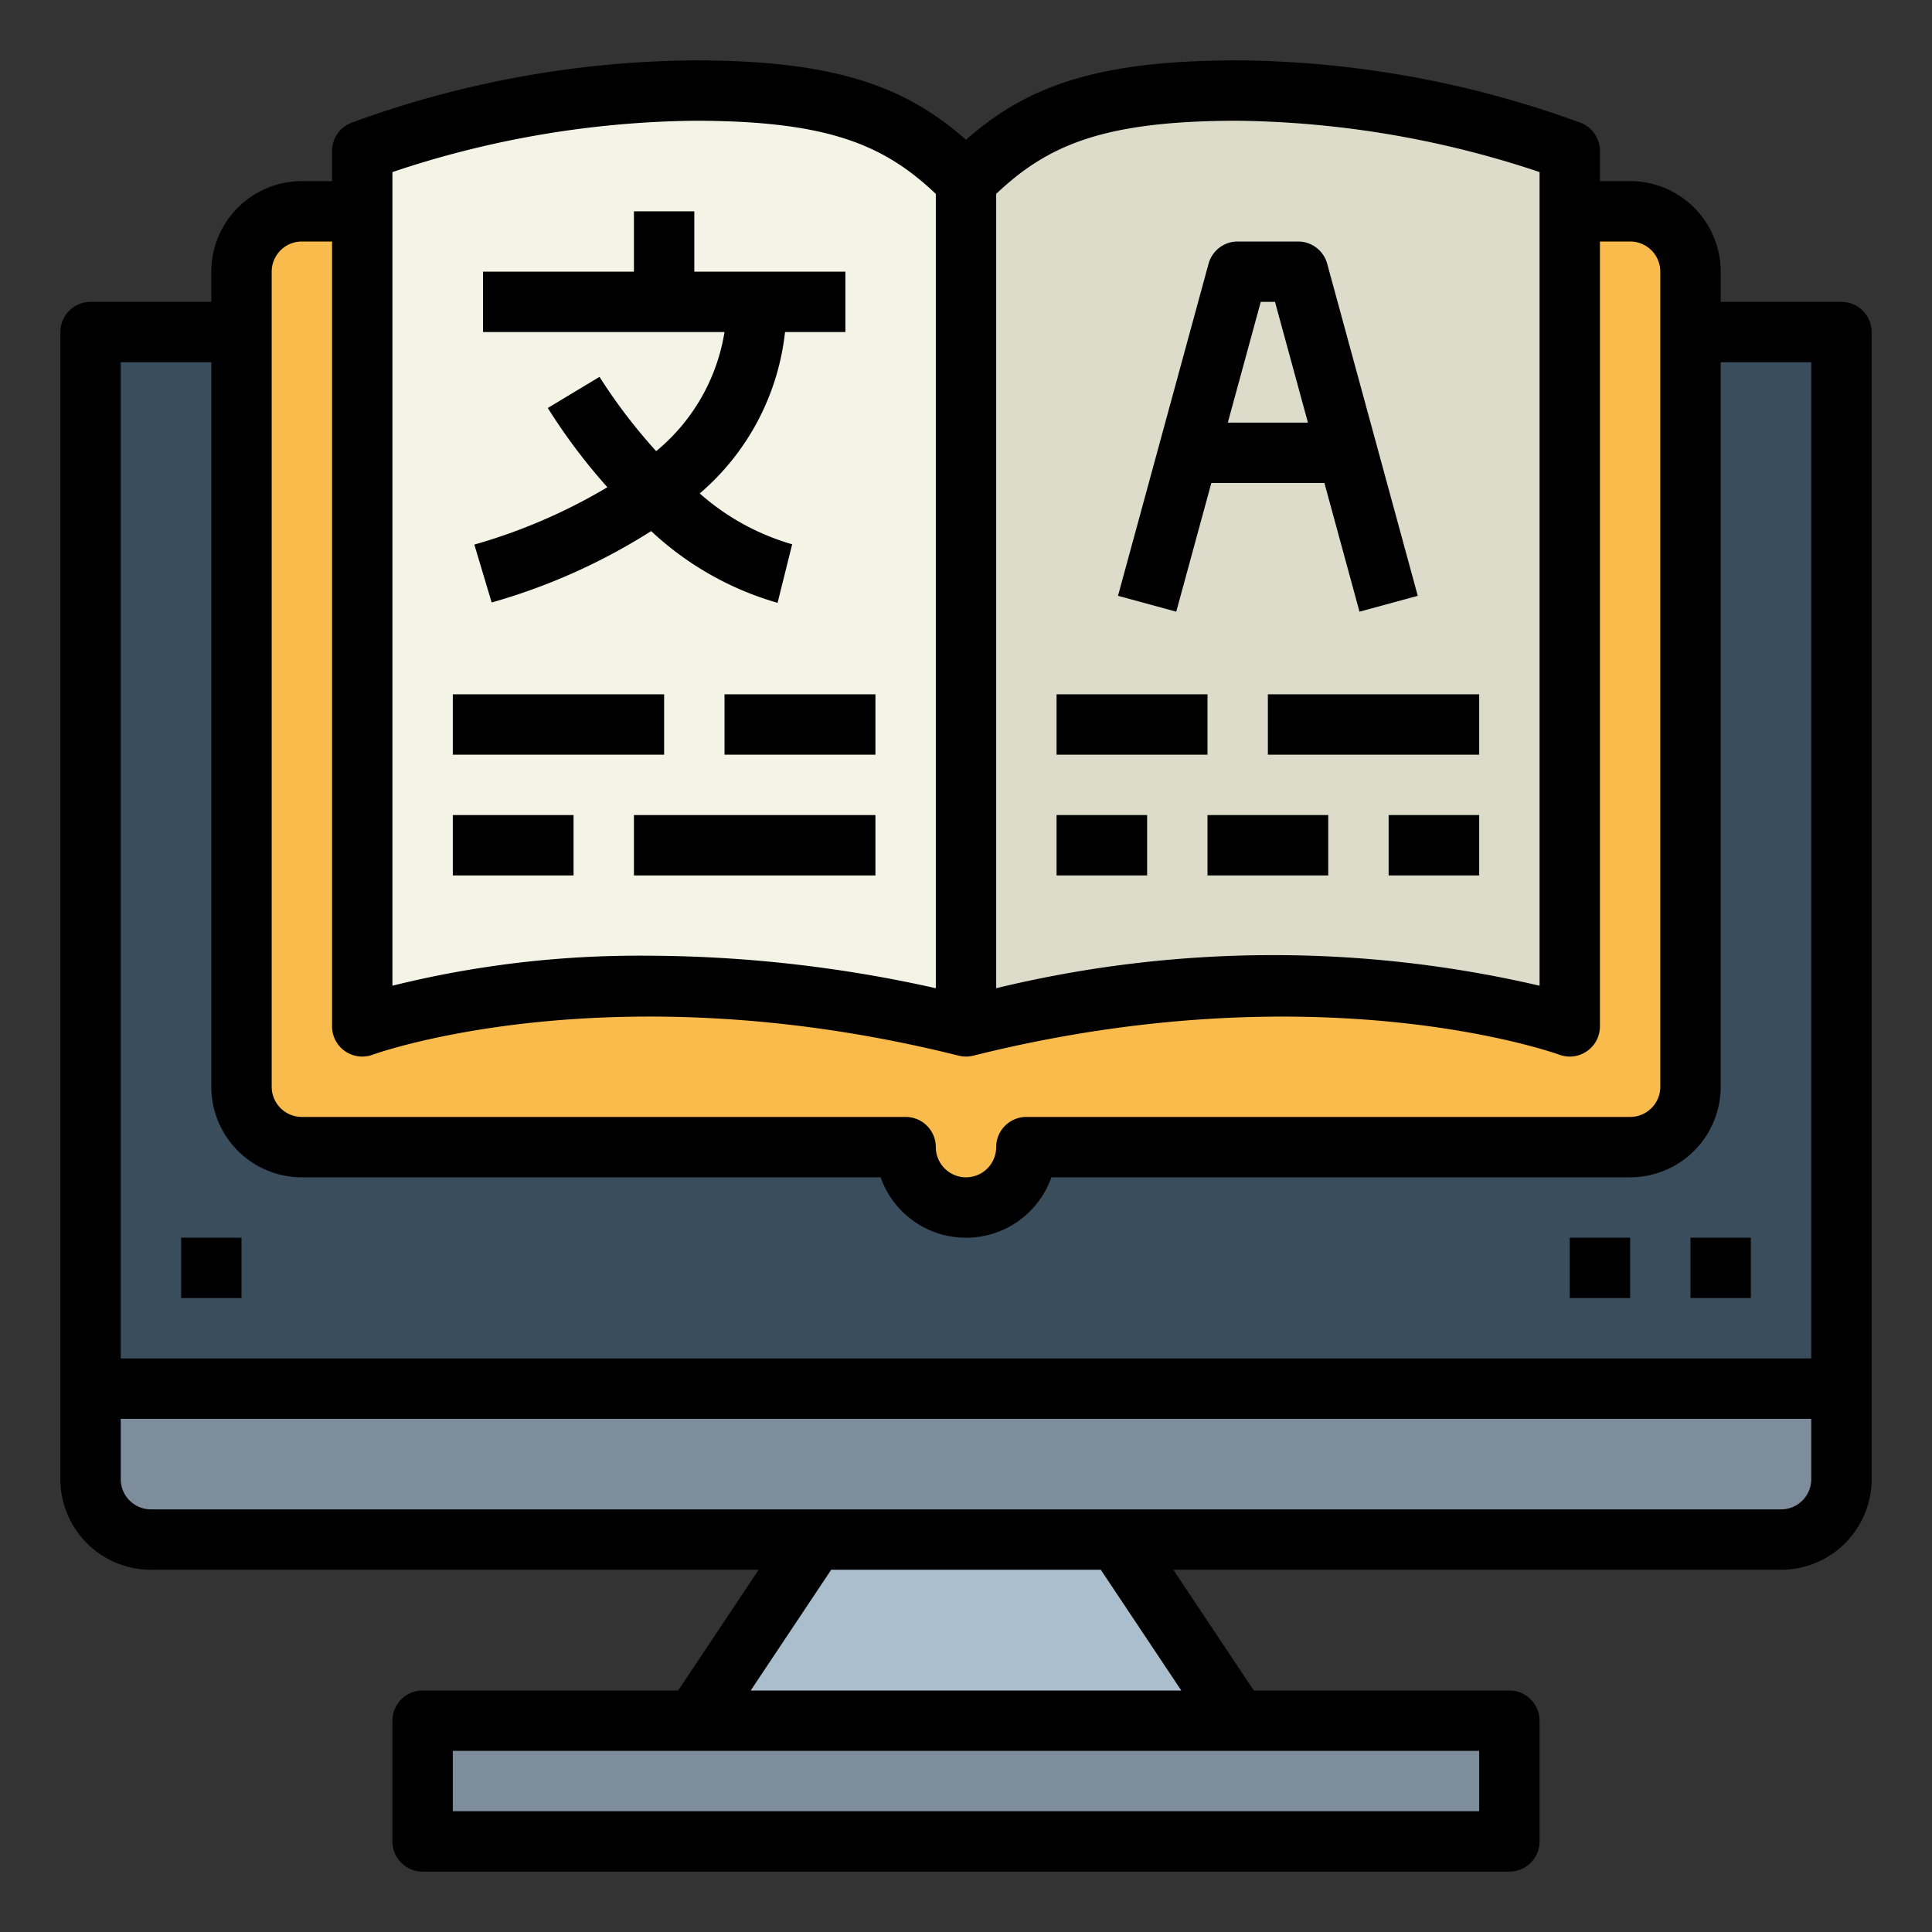
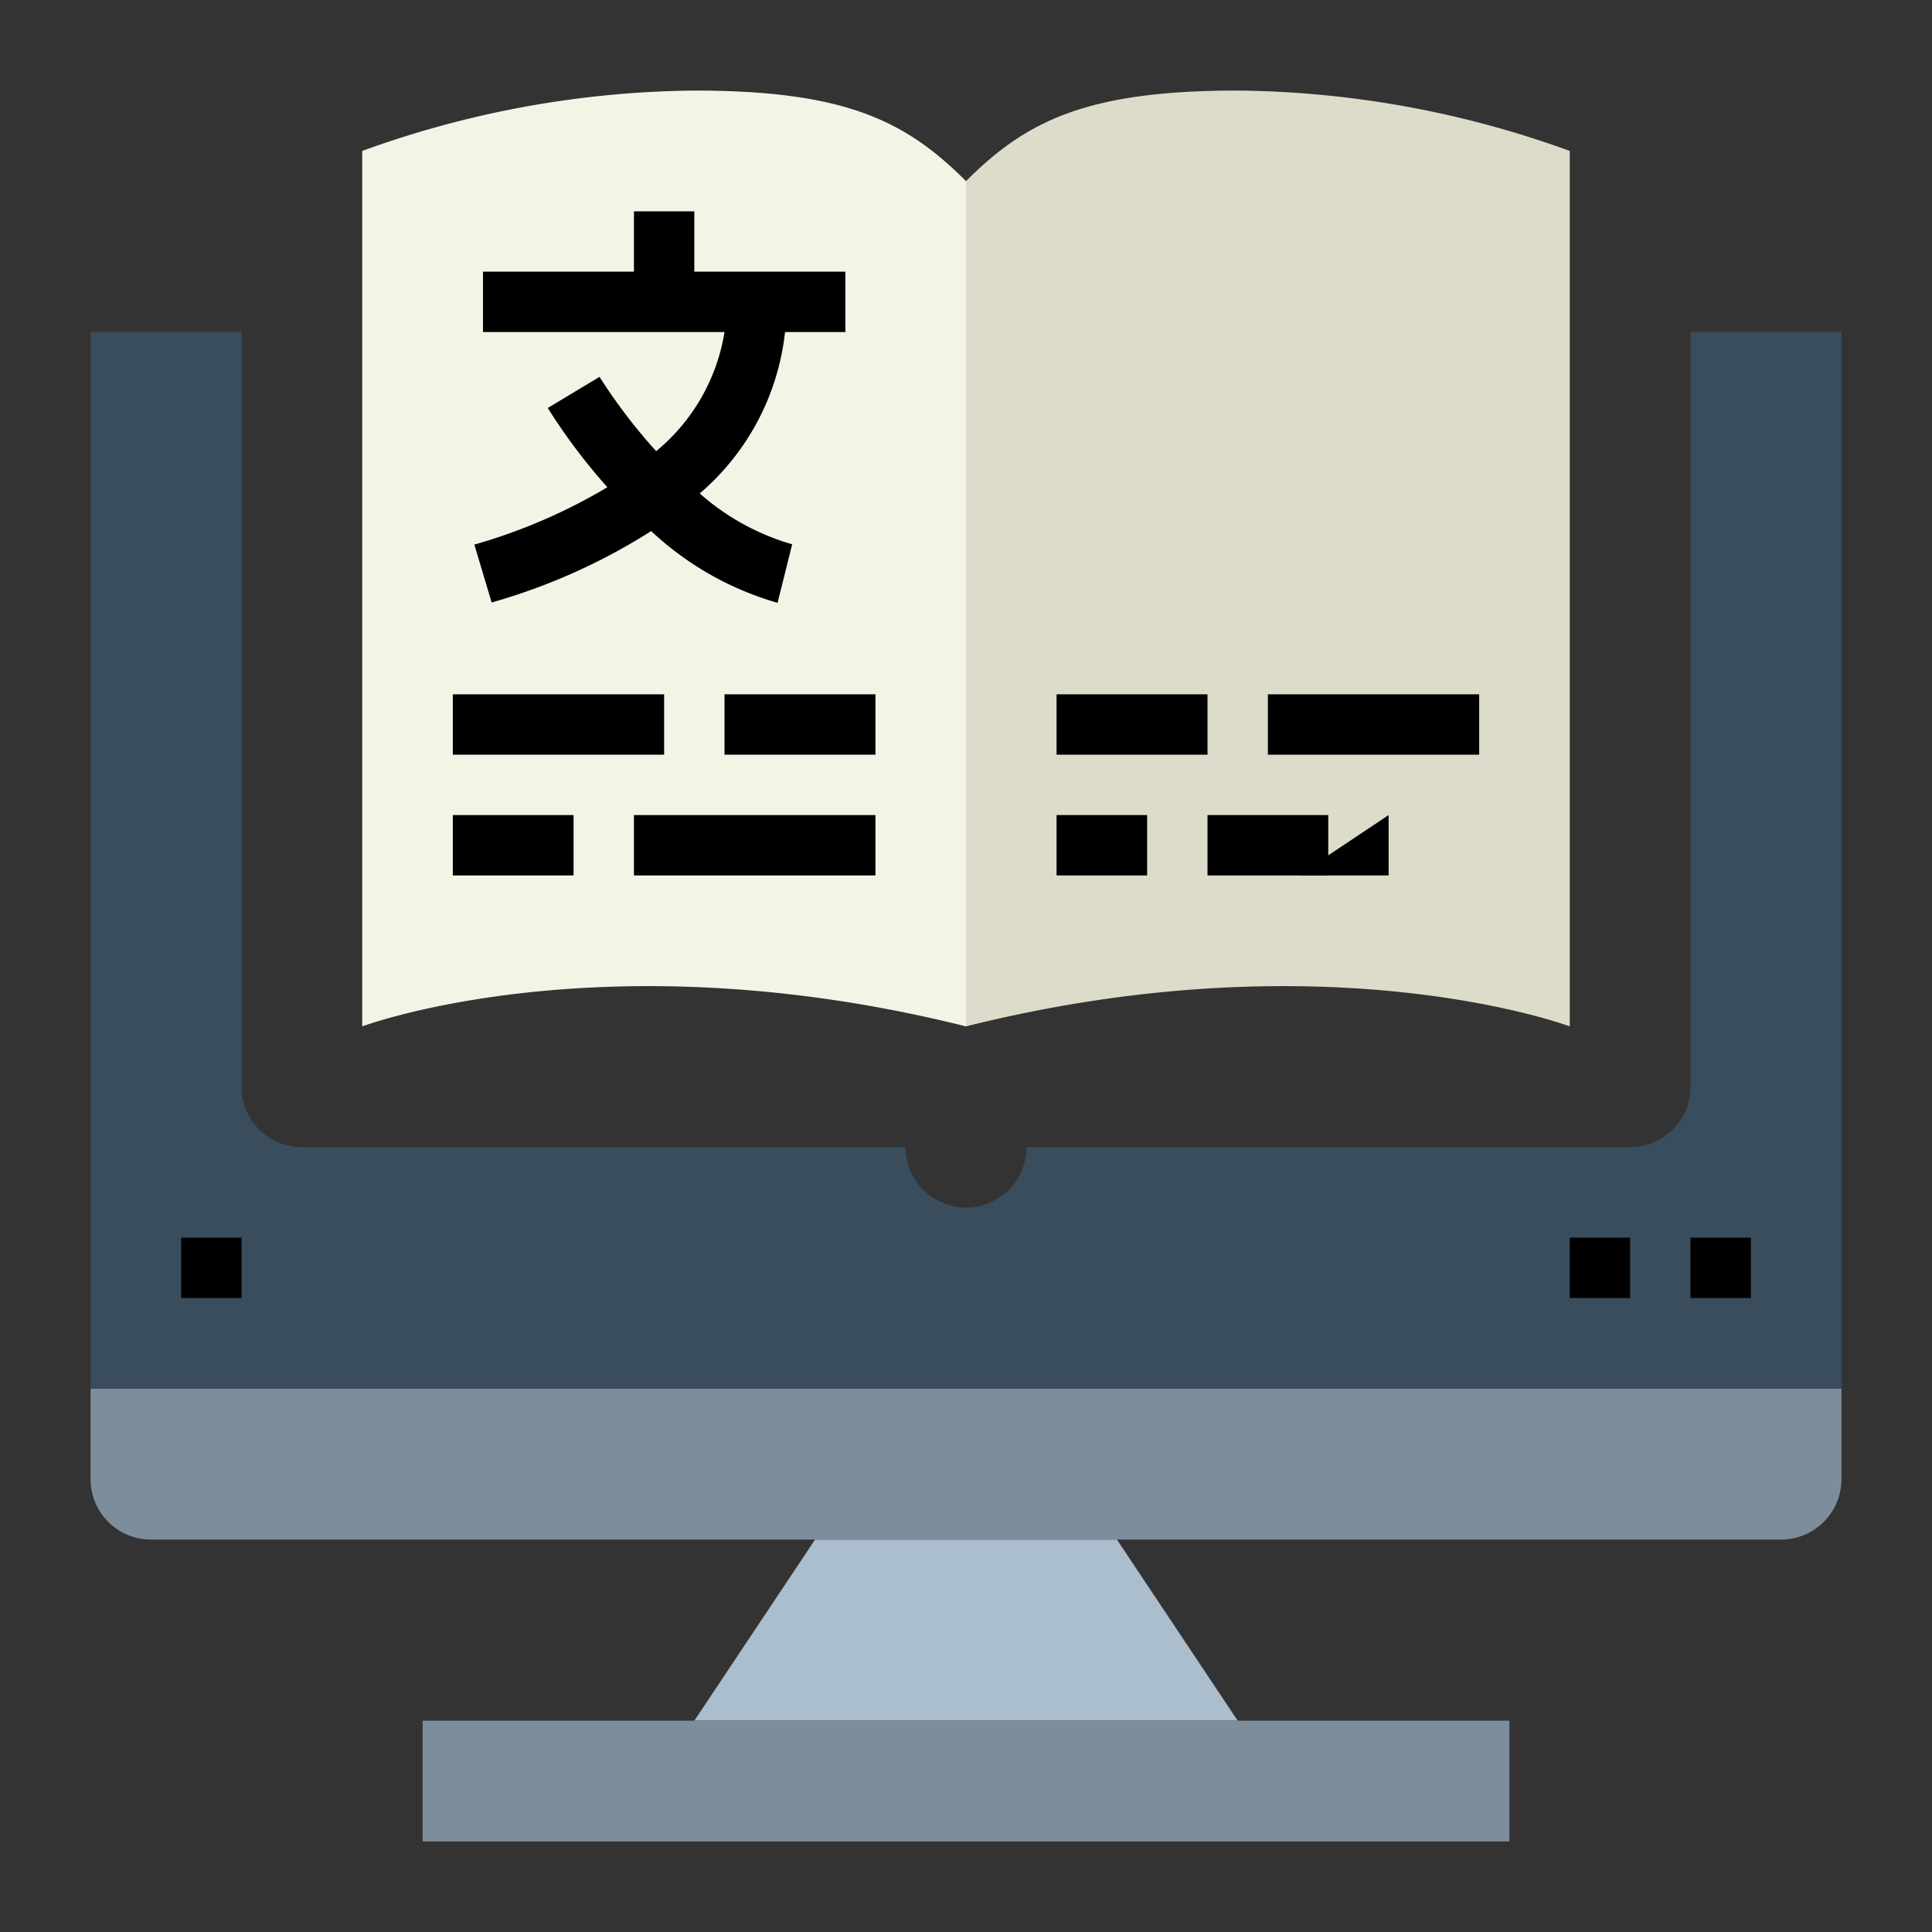
<svg xmlns="http://www.w3.org/2000/svg" height="512" viewBox="0 0 64 64" width="512">
  <rect x="0" y="0" width="64" height="64" fill="#333333" stroke="none" />
  <g id="Filled_outline" data-name="Filled outline">
    <path d="m27 51h10l4 6h-18z" fill="#aabece" />
    <path d="m14 57h36v4h-36z" fill="#7d8d9c" />
    <path d="m3 46h58a0 0 0 0 1 0 0v3a2 2 0 0 1 -2 2h-54a2 2 0 0 1 -2-2v-3a0 0 0 0 1 0 0z" fill="#7d8d9c" />
    <path d="m23 3a33.008 33.008 0 0 0 -11 2v29s8-3 20 0v-28c-2-2-4-3-9-3z" fill="#f4f4e6" />
    <path d="m41 3c-5 0-7 1-9 3v28c12-3 20 0 20 0v-29a33.008 33.008 0 0 0 -11-2z" fill="#dddcca" />
-     <path d="m54 7h-2v27s-8-3-20 0c-12-3-20 0-20 0v-27h-2a2 2 0 0 0 -2 2v27a2 2 0 0 0 2 2h20a2 2 0 0 0 4 0h20a2 2 0 0 0 2-2v-27a2 2 0 0 0 -2-2z" fill="#f9bb4b" />
    <path d="m56 11v25a2 2 0 0 1 -2 2h-20a2 2 0 0 1 -4 0h-20a2 2 0 0 1 -2-2v-25h-5v35h58v-35z" fill="#394d5c" />
-     <path d="m61 10h-4v-1a3 3 0 0 0 -3-3h-1v-1a1 1 0 0 0 -.629-.929 33.759 33.759 0 0 0 -11.371-2.071c-4.8 0-7.055.92-9 2.63-1.945-1.71-4.2-2.63-9-2.63a33.759 33.759 0 0 0 -11.371 2.071 1 1 0 0 0 -.629.929v1h-1a3 3 0 0 0 -3 3v1h-4a1 1 0 0 0 -1 1v38a3 3 0 0 0 3 3h20.132l-2.667 4h-8.465a1 1 0 0 0 -1 1v4a1 1 0 0 0 1 1h36a1 1 0 0 0 1-1v-4a1 1 0 0 0 -1-1h-8.465l-2.667-4h20.132a3 3 0 0 0 3-3v-38a1 1 0 0 0 -1-1zm-28-3.578c1.7-1.607 3.534-2.422 8-2.422a32.6 32.6 0 0 1 10 1.7v26.953a38.936 38.936 0 0 0 -18 .083zm-20-.722a32.492 32.492 0 0 1 10-1.7c4.466 0 6.3.815 8 2.422v26.314a44.116 44.116 0 0 0 -9.549-1.077 33.848 33.848 0 0 0 -8.451.994zm-4 3.3a1 1 0 0 1 1-1h1v26a1 1 0 0 0 1.35.937c.079-.029 7.888-2.846 19.408.033a.991.991 0 0 0 .484 0c11.518-2.877 19.33-.061 19.408-.033a1 1 0 0 0 1.35-.937v-26h1a1 1 0 0 1 1 1v27a1 1 0 0 1 -1 1h-20a1 1 0 0 0 -1 1 1 1 0 0 1 -2 0 1 1 0 0 0 -1-1h-20a1 1 0 0 1 -1-1zm40 49v2h-34v-2zm-9.868-2h-14.264l2.667-4h8.93zm20.868-7a1 1 0 0 1 -1 1h-54a1 1 0 0 1 -1-1v-2h56zm0-4h-56v-33h3v24a3 3 0 0 0 3 3h19.171a3 3 0 0 0 5.658 0h19.171a3 3 0 0 0 3-3v-24h3z" />
    <path d="m56 41h2v2h-2z" />
    <path d="m52 41h2v2h-2z" />
    <path d="m6 41h2v2h-2z" />
    <path d="m16.287 19.958a20.009 20.009 0 0 0 5.284-2.365 10.264 10.264 0 0 0 4.187 2.377l.484-1.94a7.925 7.925 0 0 1 -3.062-1.684 8.2 8.2 0 0 0 2.825-5.346h2v-2h-5.005v-2h-2v2h-5v2h8a6.435 6.435 0 0 1 -2.263 3.945 18.055 18.055 0 0 1 -1.877-2.461l-1.714 1.031a19.436 19.436 0 0 0 1.974 2.625 18.469 18.469 0 0 1 -4.407 1.9z" />
-     <path d="m40.127 16h3.746l1.162 4.263 1.93-.526-3-11a1 1 0 0 0 -.965-.737h-2a1 1 0 0 0 -.965.737l-3 11 1.93.526zm1.637-6h.472l1.091 4h-2.654z" />
    <path d="m15 23h7v2h-7z" />
    <path d="m24 23h5v2h-5z" />
    <path d="m15 27h4v2h-4z" />
    <path d="m21 27h8v2h-8z" />
    <path d="m35 23h5v2h-5z" />
    <path d="m42 23h7v2h-7z" />
    <path d="m35 27h3v2h-3z" />
    <path d="m40 27h4v2h-4z" />
-     <path d="m46 27h3v2h-3z" />
+     <path d="m46 27v2h-3z" />
  </g>
</svg>